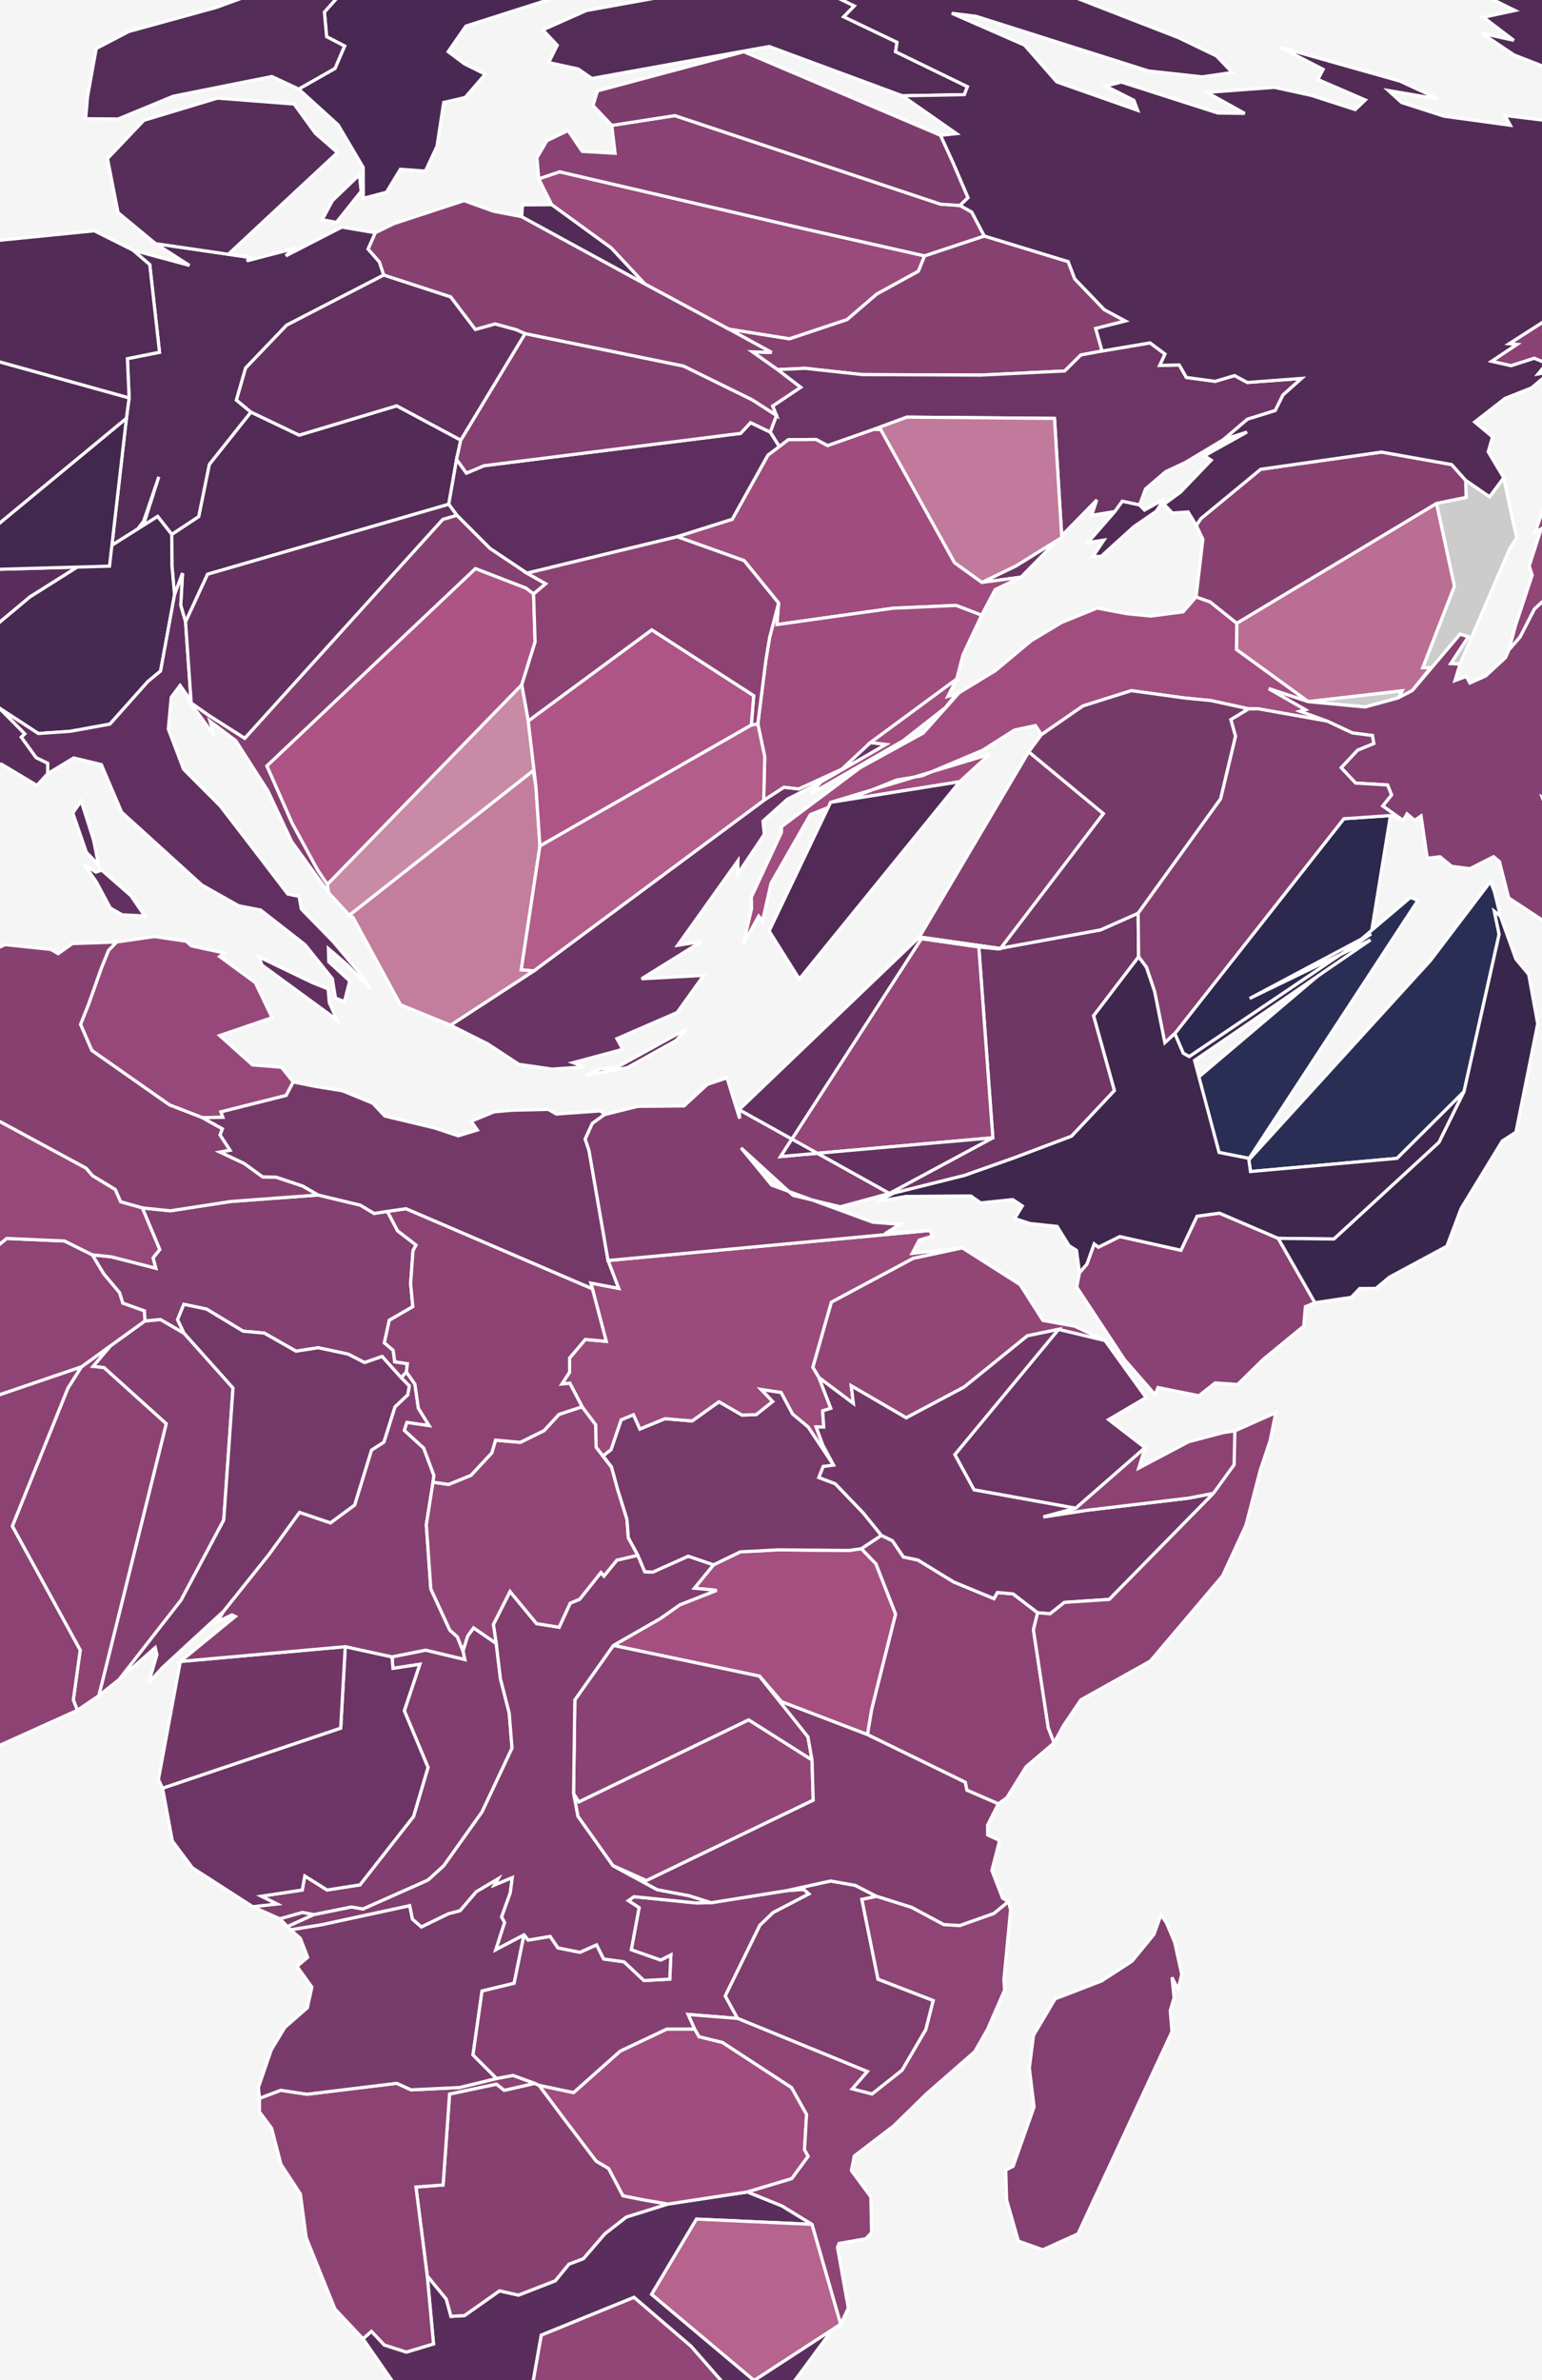
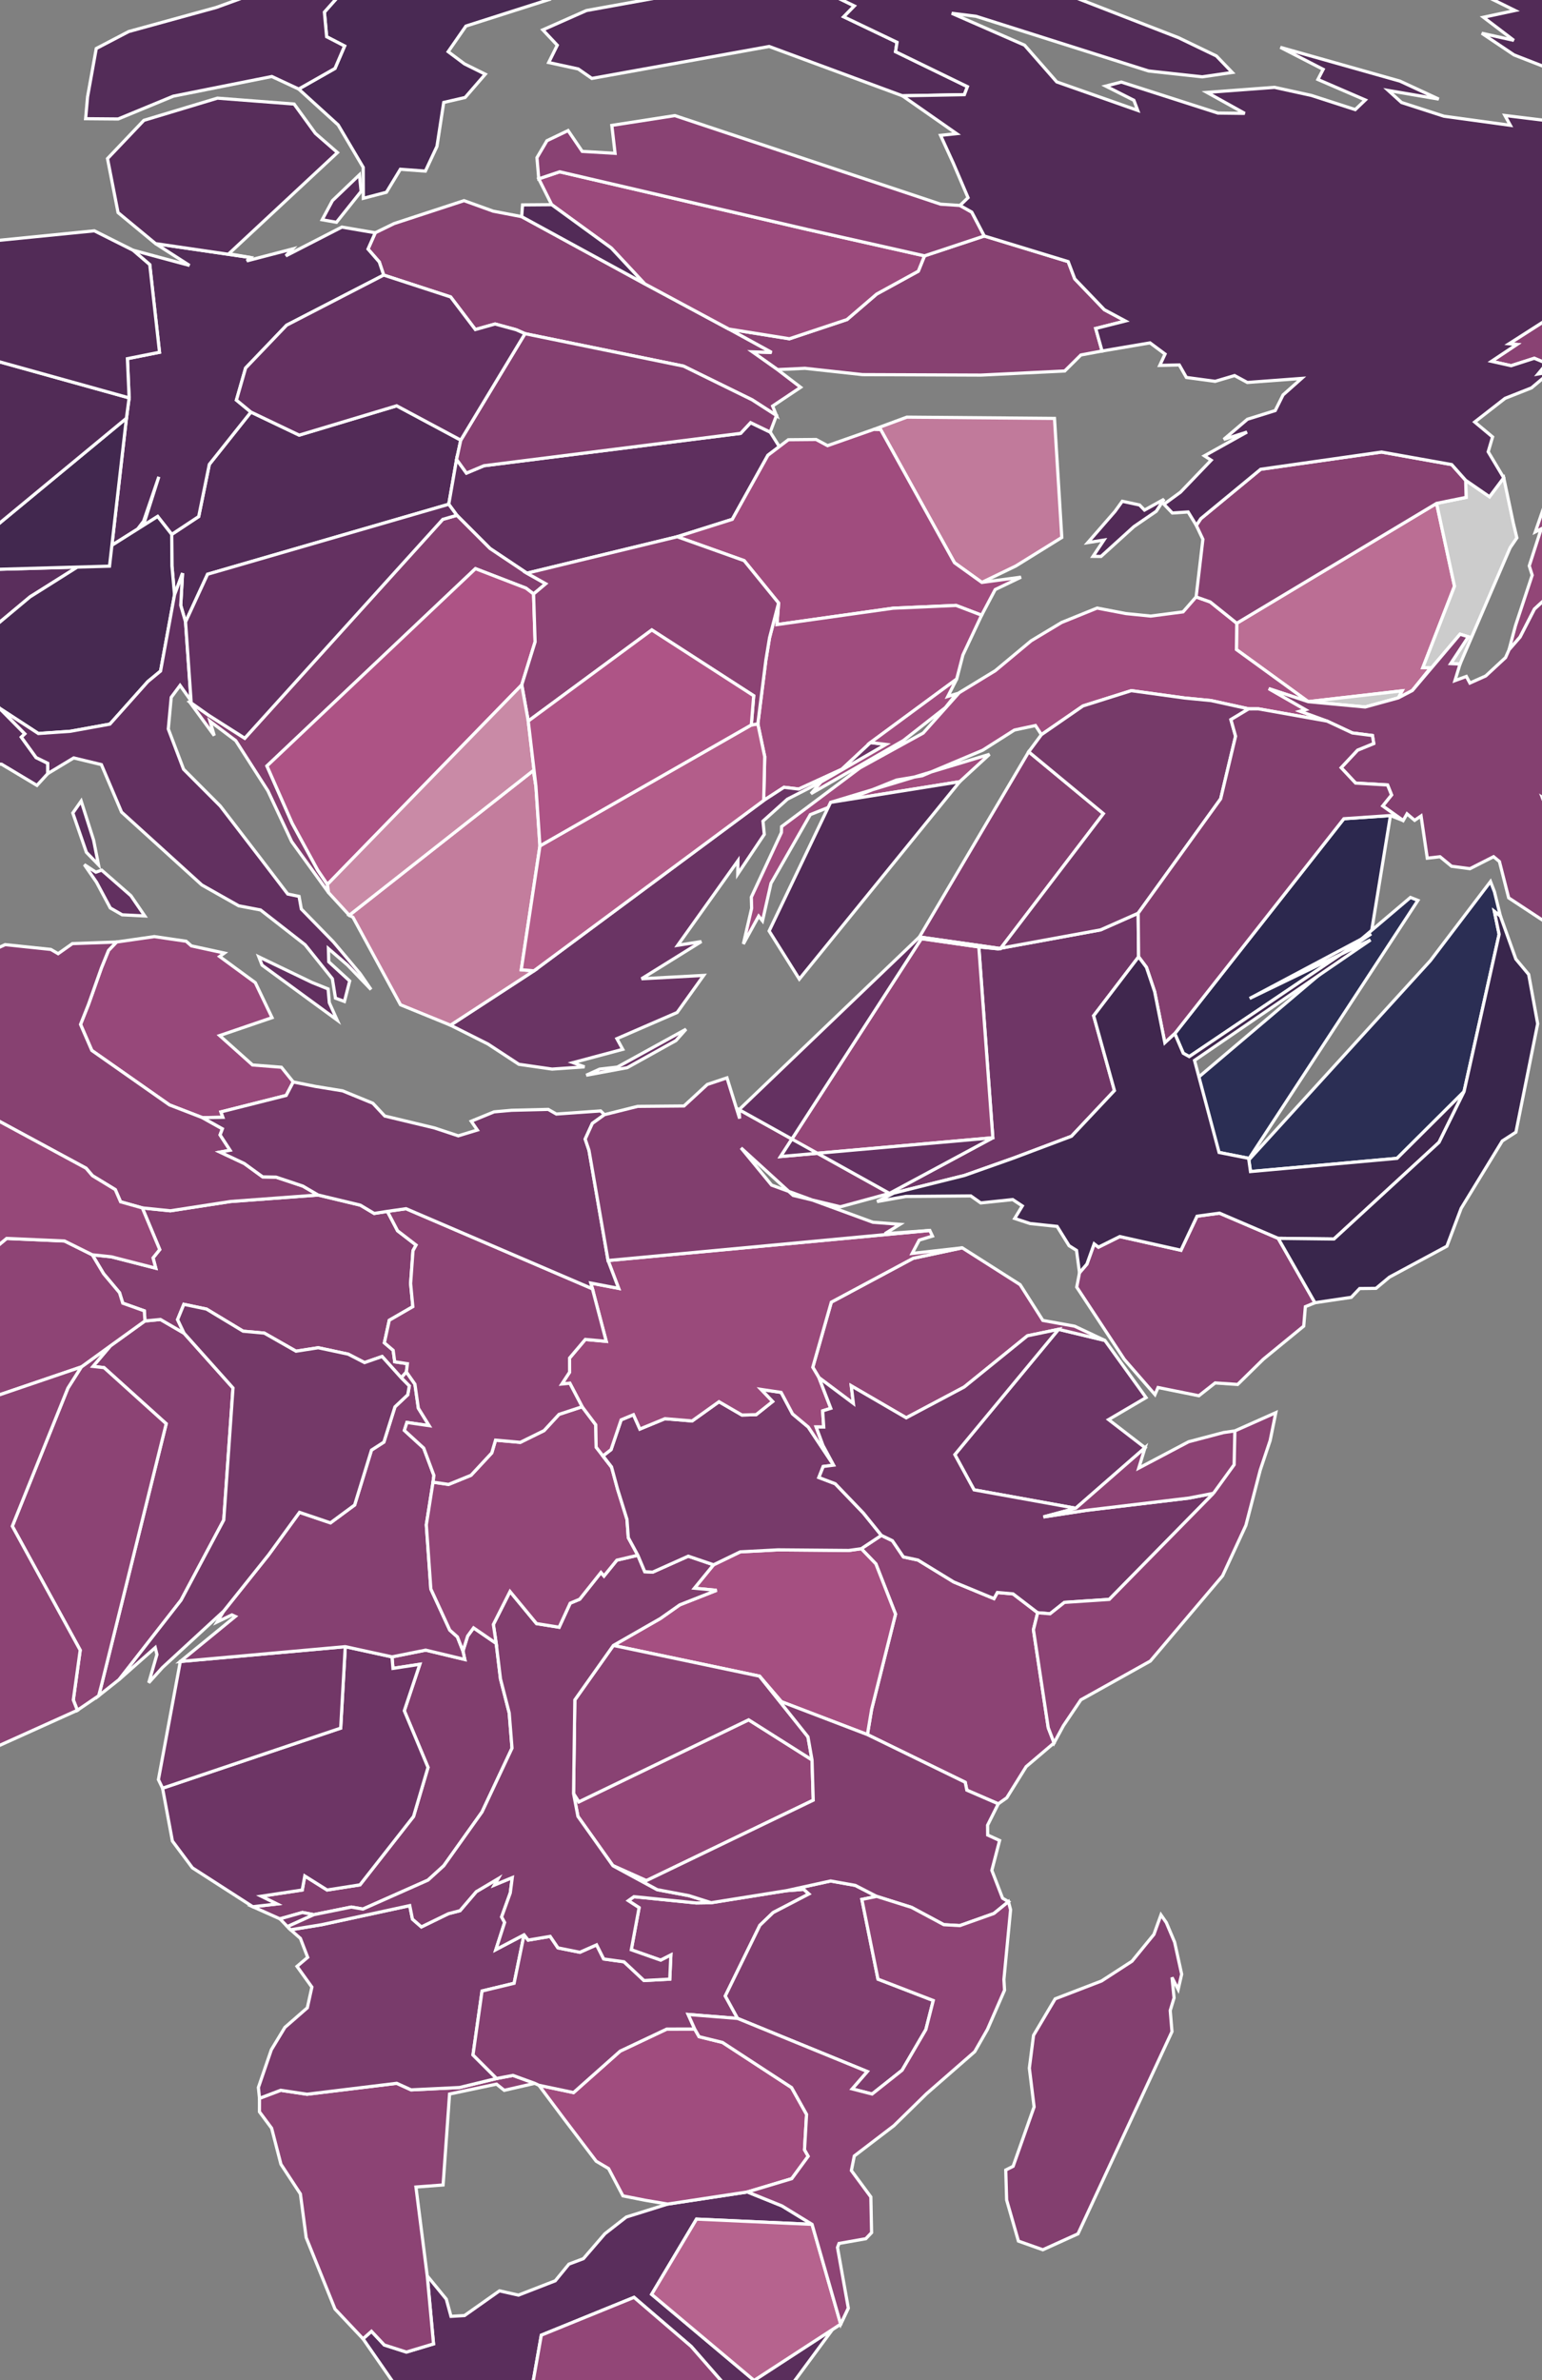
<svg xmlns="http://www.w3.org/2000/svg" width="243" height="375" viewBox="0 0 243 375" fill="none">
  <rect x="0" y="0" width="243" height="375" fill="#808080" stroke="none" />
  <g clip-path="url(#clip0_2006_728)">
-     <rect width="243" height="375" fill="#F5F5F5" />
    <path d="M294.841 46.157L294.81 46.524L294.534 46.215L294.885 47.381L294.854 47.639L293.891 45.849L294.565 47.785L293.674 46.203L294.743 50.943L294.715 50.926L294.689 52.466L294.651 49.938L290.222 43.503L289.138 42.986L283.339 41.673L282.125 41.86L281.628 42.251L279.833 42.7L279.36 43.068L279.042 43.603L278.288 45.314L278.247 46.82L278.047 46.078L277.669 46.524L277.54 44.979L277.305 45.071L277.393 43.827L276.786 43.297L274.005 43.795L273.221 43.083L270.631 43.325L264.094 48.655L253.739 67.68L251.862 69.439L252.783 65.924L251.69 65.909L247.633 69.613L245.571 72.306L248.391 66.735L245.892 67.05L246.463 63.954L245.643 62.649L248.989 61.313L250.865 58.507L254.222 56.309L256.861 55.008L259.787 51.096L260.485 49.619L256.98 51.879L254.22 52.886L244.352 58.591L242.373 58.928L243.75 57.27L241.786 56.449L238.139 57.622L235.042 56.93L239.036 54.272L237.811 54.163L243.885 50.275L248.154 50.032L249.917 48.112L259.891 42.902L264.766 41.238L270.777 40.323L272.111 39.815L273.447 39.609L274.236 39.76L274.493 39.596L275.349 39.549L275.558 39.333L274.699 39.067L275.305 38.827L275.218 38.705L275.737 38.598L275.376 38.259L275.612 38.092L277.288 38.088L277.476 37.985L278.481 37.93L278.815 37.739L279.621 38.003L279.919 38.608L280.384 38.571L281.1 38.865L281.164 39.117L281.686 39.187L283.014 39.064L282.872 39.164L284.059 39.742L287.472 41.279L287.663 41.239L289.607 42.069L290.818 42.589L293.7 44.842L294.337 45.344L294.841 46.157Z" fill="#894273" stroke="white" stroke-width="0.5" />
    <path d="M157.316 284.214L152.361 282.064L152.105 280.818L136.692 273.305L137.359 269.316L141.123 254.327L138.025 246.406L135.724 244.02L138.894 241.916L140.632 242.759L142.362 245.311L144.658 245.805L150.298 249.26L156.637 251.878L157.172 250.916L159.647 251.137L163.522 254.107L162.858 256.785L165.192 272.229L166.11 274.613L161.712 278.354L158.653 283.265L157.316 284.214Z" fill="#8C4374" stroke="white" stroke-width="0.5" />
    <path d="M57.208 368.506L58.537 367.326L60.564 369.483L64.04 370.598L68.318 369.312L67.326 358.589L70.329 362.256L71.07 364.971L73.201 364.844L78.715 360.95L81.708 361.624L87.504 359.367L89.656 356.74L91.937 355.879L95.316 351.959L98.703 349.318L105.221 347.278L117.786 345.37L123.227 347.567L127.971 350.475L109.76 349.648L102.69 361.502L118.837 375.068L132.486 366.191L133.683 363.663L124.744 375.773L120.242 377.963L113.93 384.743L100.288 390.375L89.04 390.063L85.085 388.967L81.404 387.34L78.344 386.854L69.844 388.473L65.212 384.962L63.725 381.028L64.682 380.589L64.242 378.246L61.859 375.214L57.208 368.506ZM108.922 369.711L99.917 361.979L85.304 367.932L83.789 376.521L93.016 386.916L112.792 383.429L114.237 375.795L108.922 369.711Z" fill="#5A2E5C" stroke="white" stroke-width="0.5" />
    <path d="M108.922 369.711L114.237 375.795L112.792 383.43L93.016 386.916L83.789 376.521L85.304 367.932L99.917 361.979L108.922 369.711Z" fill="#924677" stroke="white" stroke-width="0.5" />
    <path d="M-126.115 264.451L-131.987 281.09L-133.818 283.521L-133.924 283.16L-135.213 284.121L-130.328 275.449L-128.558 250.629L-130.024 244.536L-127.516 249.961L-125.807 259.821L-126.115 264.451ZM17.258 89.206L22.631 82.115L25.032 75.119L22.39 83.412L4.717 94.057L-5.736 102.794L-0.086 111.579L3.914 115.623L3.363 116.146L5.693 119.365L7.521 120.263L7.524 121.892L5.822 123.749L0.252 120.415L-2.888 120.276L-2.072 123.247L-4.833 122.386L-9.258 117.742L-9.788 118.35L-17.54 111.504L-20.025 108.464L-19.553 106.618L-23.045 97.448L-27.813 91.14L-30.487 88.401L-35.153 86.405L-35.582 83.529L-31.902 82.783L-27.357 84.314L-28.453 78.813L-26.161 81.057L-22.072 76.808L-21.067 69.522L-19.038 65.879L-15.045 85.311L-12.435 86.126L-9.17 89.949L17.258 89.206ZM11.475 128.098L12.792 126.215L14.748 132.37L15.524 136.259L13.614 134.294L11.475 128.098Z" fill="#5A2E5C" stroke="white" stroke-width="0.5" />
    <path d="M117.786 345.37L105.22 347.278L101.671 346.678L98.166 345.985L95.904 341.686L93.953 340.528L88.821 333.774L84.926 328.562L90.383 329.712L97.733 323.179L105.07 319.708L109.477 319.697L110.163 320.902L113.859 321.812L124.743 328.923L127.107 333.147L126.781 338.718L127.362 339.744L124.771 343.276L117.786 345.37Z" fill="#A04C7E" stroke="white" stroke-width="0.5" />
-     <path d="M105.221 347.278L98.703 349.318L95.316 351.959L91.937 355.879L89.656 356.74L87.504 359.367L81.708 361.624L78.715 360.95L73.201 364.844L71.07 364.971L70.329 362.256L67.326 358.589L65.547 344.592L69.826 344.269L70.845 329.942L78.248 328.38L79.465 329.357L84.273 328.256L84.926 328.562L88.821 333.774L93.953 340.528L95.905 341.686L98.166 345.985L101.671 346.678L105.221 347.278Z" fill="#874171" stroke="white" stroke-width="0.5" />
    <path d="M67.326 358.589L68.318 369.312L64.04 370.598L60.564 369.483L58.537 367.326L57.208 368.506L52.79 363.815L48.25 352.558L47.339 345.68L44.271 341.002L42.805 335.324L40.886 332.742L40.893 330.615L44.235 329.349L48.381 329.973L62.519 328.25L64.788 329.283L72.41 328.913L78.255 327.491L80.839 327.005L84.273 328.256L79.465 329.357L78.248 328.38L70.845 329.942L69.826 344.269L65.547 344.592L67.326 358.589Z" fill="#8C4374" stroke="white" stroke-width="0.5" />
    <path d="M18.791 264.617L15.549 267.185L15.95 265.666L26.19 224.328L16.394 215.491L14.654 215.295L17.398 212.057L22.842 208.132L25.285 207.9L29.006 210.067L36.719 218.692L35.262 239.497L28.533 252.128L18.791 264.617Z" fill="#854071" stroke="white" stroke-width="0.5" />
    <path d="M61.046 190.865L62.652 193.925L65.569 196.173L65.084 197.056L64.709 202.228L65.058 205.88L61.346 208.023L60.572 211.577L61.959 212.759L62.205 214.567L64.202 214.869L64.043 216.173L63.234 217.092L60.215 213.734L57.447 214.693L54.873 213.364L50.151 212.355L46.651 212.898L41.648 210.047L38.31 209.745L32.54 206.261L28.97 205.513L27.984 207.924L29.006 210.066L25.285 207.9L22.842 208.132L22.739 206.541L19.346 205.332L18.836 203.683L16.324 200.69L14.537 197.705L17.549 198.024L24.546 199.82L24.119 198.197L25.17 196.885L22.426 190.323L26.845 190.776L36.338 189.311L50.126 188.288L56.782 189.886L58.966 191.192L61.046 190.865Z" fill="#844070" stroke="white" stroke-width="0.5" />
    <path d="M17.398 212.057L14.654 215.295L16.394 215.491L26.19 224.328L15.95 265.666L15.549 267.185L12.192 269.476L11.553 267.85L12.638 260.003L1.94 240.47L10.704 218.704L12.817 215.375L17.398 212.057Z" fill="#8C4374" stroke="white" stroke-width="0.5" />
    <path d="M-13.609 223.015L-14.144 216.492L-13.635 211.744L-12.452 204.955L-11.247 204.892L-0.597 196.488L1.049 195.131L10.164 195.532L14.537 197.705L16.324 200.69L18.836 203.683L19.346 205.332L22.739 206.541L22.842 208.132L17.398 212.057L12.817 215.375L-8.827 222.752L-7.947 227.534L-9.578 226.414L-11.14 227.086L-13.609 223.015Z" fill="#8E4475" stroke="white" stroke-width="0.5" />
    <path d="M78.195 258.94L78.869 264.536L80.247 269.899L80.689 275.444L75.961 285.503L69.93 293.975L67.448 296.238L57.188 300.798L55.373 300.479L49.452 301.679L47.661 301.335L44.115 302.339L39.841 300.429L43.638 299.995L41.166 298.772L47.63 297.793L48.03 295.582L51.548 297.793L56.726 296.981L65.168 286.205L67.45 278.474L63.712 269.552L66.158 262.228L61.925 262.875L61.771 261.059L67.085 259.997L73.243 261.473L72.957 260.143L73.693 257.779L74.63 256.49L78.195 258.94Z" fill="#813E6E" stroke="white" stroke-width="0.5" />
    <path d="M54.409 259.451L61.771 261.059L61.925 262.875L66.158 262.228L63.712 269.552L67.45 278.474L65.168 286.205L56.726 296.981L51.548 297.793L48.03 295.582L47.63 297.793L41.166 298.772L43.638 299.995L39.841 300.429L30.32 294.299L27.167 290.075L25.618 281.75L53.688 272.289L54.409 259.451Z" fill="#6D3565" stroke="white" stroke-width="0.5" />
    <path d="M28.416 261.786L54.408 259.451L53.688 272.289L25.618 281.75L24.964 280.398L28.416 261.786Z" fill="#723767" stroke="white" stroke-width="0.5" />
    <path d="M132.486 366.191L118.837 375.068L102.69 361.502L109.76 349.648L127.971 350.475L132.486 366.191Z" fill="#B6638E" stroke="white" stroke-width="0.5" />
    <path d="M49.452 301.679L45.298 303.559L44.115 302.339L47.662 301.335L49.452 301.679ZM45.794 304.058L50.683 303.26L64.571 300.253L64.998 302.381L66.405 303.607L70.677 301.523L72.49 301.053L75.05 298.059L78.497 296.012L77.938 296.994L80.728 295.837L80.415 298.251L79.049 302.035L79.523 302.912L78.147 307.186L82.582 304.85L81.018 312.491L75.965 313.708L74.538 323.779L78.255 327.491L72.41 328.913L64.789 329.283L62.519 328.25L48.381 329.973L44.235 329.349L40.893 330.615L40.719 328.91L42.76 322.963L44.896 319.439L48.432 316.351L49.15 313.092L46.805 309.827L48.486 308.402L47.338 305.417L45.794 304.058Z" fill="#793B6B" stroke="white" stroke-width="0.5" />
    <path d="M127.964 277.296L128.155 283.642L101.86 296.316L96.58 293.952L91.072 286.197L90.385 282.585L91.223 283.901L117.976 270.979L127.964 277.296Z" fill="#924677" stroke="white" stroke-width="0.5" />
    <path d="M31.909 176.104L26.714 174.098L14.469 165.513L12.689 161.411L13.944 158.257L15.99 152.488L17.1 149.752L18.368 148.427L24.324 147.571L29.338 148.305L30.161 149.037L35.364 150.166L34.614 150.711L40.234 154.832L42.873 160.345L34.616 163.167L39.796 167.798L44.346 168.157L46.213 170.478L45.098 172.6L34.814 175.194L35.12 176.042L31.909 176.104Z" fill="#97487A" stroke="white" stroke-width="0.5" />
    <path d="M154.247 149.198L157.205 149.488L173.438 146.513L179.358 143.89L179.429 150.762L172.345 160.045L175.623 171.833L168.855 179.03L159.72 182.469L151.998 185.203L140.842 187.989L140.174 188.032L156.457 179.269L154.247 149.198Z" fill="#6F3666" stroke="white" stroke-width="0.5" />
    <path d="M196.802 182.759L225.406 151.368L234.883 138.9L235.508 140.519L236.452 144.35L235.495 143.607L236.243 147.211L230.714 171.999L220.157 182.513L197.064 184.591L196.802 182.759Z" fill="#2B2E54" stroke="white" stroke-width="0.5" />
    <path d="M219.115 128.501L216.075 147.144L187.412 166.481L186.467 165.955L185.132 162.854L211.776 129.001L219.115 128.501Z" fill="#2C284E" stroke="white" stroke-width="0.5" />
    <path d="M271.168 72.398L272.896 72.455L275.289 71.135L276.672 71.416L282.847 61.131L284.981 67.328L281.141 71.761L282.01 71.695L290.516 65.439L292.493 63.05L292.315 63.646L290.02 66.435L281.507 72.182L278.967 74.242L278.15 76.924L276.172 79.792L273.742 84.825L271.277 87.245L270.28 91.469L267.851 95.492L265.071 102.294L263.891 108.267L262.572 111.67L259.844 113.475L257.246 116.66L255.205 120.842L254.73 125.391L251.403 127.62L249.874 127.16L246.246 127.816L243.062 125.674L244.766 122.086L244.819 119.557L243.657 119.197L243.969 113.721L245.22 111.04L244.64 110.822L249.965 99.49L251.89 99.17L254.729 96.142L256.972 92.333L262.978 84.571L266.697 77.269L269.262 74.161L270.378 71.826L271.168 72.398Z" fill="#874171" stroke="white" stroke-width="0.5" />
    <path d="M245.571 72.306L247.633 69.613L251.69 65.909L252.784 65.924L251.862 69.439L253.739 67.68L257.398 64.639L258.582 61.722L264.387 51.542L267.198 50.893L264.706 56.799L270.976 53.303L268.151 63.591L269.928 68.083L272.047 69.404L271.168 72.398L270.378 71.826L269.262 74.161L266.697 77.269L262.978 84.571L256.972 92.333L254.729 96.142L251.89 99.17L249.965 99.49L252.219 94.432L250.041 96.257L249.491 92.391L247.533 93.494L246.022 92.101L241.817 95.961L239.551 100.372L237.804 102.381L238.822 98.581L241.456 90.626L240.989 89.161L242.87 83.334L241.948 83.803L244.157 77.424L245.464 77.564L248.568 73.472L248.71 70.92L249.839 67.976L246.803 71.119L244.621 75.836L245.571 72.306Z" fill="#924677" stroke="white" stroke-width="0.5" />
    <path d="M222.574 108.798L220.341 109.967L220.943 108.854L206.158 110.556L194.846 102.347L194.899 98.2L226.389 79.313L229.21 92.371L224.224 105.194L225.471 105.204L222.574 108.798Z" fill="#BB6E94" stroke="white" stroke-width="0.5" />
    <path d="M47.07 14.03L52.787 10.785L54.305 7.252L51.473 5.788L51.12 1.908L53.633 -0.92L57.305 -0.757L58.499 -2.018L57.121 -3.155L62.033 -7.9L66.013 -16.495L69.207 -15.718L69.215 -19.067L76.426 -16.333L75.6 -19.975L78.027 -19.445L94.077 -11.153L96.624 -5.472L98.769 -4.109L89.989 -3.815L85.371 -1.888L86.524 -0.075L73.428 4.105L70.627 8.142L73.195 10.066L76.472 11.695L73.299 15.36L69.924 16.142L68.859 23.061L67.034 26.963L63.094 26.668L60.896 30.293L57.256 31.245L57.239 26.372L53.289 19.684L47.07 14.03Z" fill="#492953" stroke="white" stroke-width="0.5" />
    <path d="M155.109 37.182L168.334 41.221L169.368 43.938L174.033 48.794L177.352 50.575L172.671 51.758L173.673 55.307L170.329 55.932L167.788 58.455L154.579 59.1L135.916 59.025L126.85 58.032L122.524 58.237L118.571 55.437L121.587 55.531L114.869 51.853L124.403 53.376L133.48 50.346L138.156 46.328L144.711 42.733L145.692 40.312L155.109 37.182Z" fill="#874171" stroke="white" stroke-width="0.5" />
-     <path d="M173.673 55.307L181.233 54.026L183.598 55.786L182.763 57.576L185.839 57.501L186.96 59.472L191.498 60.083L194.556 59.176L196.568 60.263L205.121 59.625L202.193 62.225L200.961 64.691L196.583 66.056L192.845 69.236L186.747 72.888L183.705 74.305L180.515 77.041L179.583 79.568L176.861 78.98L175.692 80.595L172.032 81.196L172.841 78.765L170.35 81.324L160.898 90.94L154.727 91.765L160.077 89.181L167.326 84.685L166.175 65.925L142.911 65.725L137.684 67.66L130.412 70.219L128.607 69.247L124.234 69.285L122.81 70.369L121.372 68.082L122.361 65.469L121.756 63.976L126.167 61.025L122.524 58.237L126.85 58.032L135.916 59.025L154.579 59.1L167.788 58.455L170.328 55.932L173.673 55.307Z" fill="#6D3565" stroke="white" stroke-width="0.5" />
    <path d="M114.869 51.853L121.587 55.532L118.571 55.437L122.524 58.238L126.167 61.026L121.756 63.976L122.361 65.469L118.518 62.994L107.716 57.688L82.734 52.575L81.346 51.955L78.02 51.05L74.909 51.925L71.015 46.788L60.463 43.343L59.77 41.277L57.995 39.245L59.135 36.676L62.099 35.23L73.122 31.615L77.726 33.276L82.208 34.135L101.574 44.705L114.869 51.853Z" fill="#874171" stroke="white" stroke-width="0.5" />
    <path d="M71.953 72.392L70.719 79.452L32.71 90.478L29.241 97.996L28.481 95.374L28.767 90.317L27.505 93.725L27.096 89.164L27.064 84.202L31.312 81.389L32.985 73.167L39.542 64.926L47.149 68.56L62.511 63.939L72.612 69.347L71.953 72.392Z" fill="#522B57" stroke="white" stroke-width="0.5" />
    <path d="M121.372 68.082L122.81 70.369L121.017 71.73L115.402 81.825L106.717 84.571L83.038 90.312L77.215 86.419L71.994 81.191L70.719 79.452L71.953 72.392L73.506 74.542L76.271 73.381L116.71 68.282L118.285 66.592L121.372 68.082Z" fill="#5E2F5E" stroke="white" stroke-width="0.5" />
    <path d="M137.684 67.66L142.911 65.726L166.175 65.925L167.326 84.685L160.077 89.181L154.727 91.765L150.416 88.668L138.78 67.686L137.684 67.66Z" fill="#C17A9B" stroke="white" stroke-width="0.5" />
    <path d="M154.727 91.765L160.898 90.94L156.831 92.892L154.691 96.933L150.658 95.392L140.742 95.832L122.43 98.414L122.696 95.011L117.268 88.336L106.717 84.571L115.402 81.826L121.017 71.73L122.81 70.369L124.234 69.286L128.607 69.247L130.412 70.219L137.684 67.66L138.78 67.686L150.416 88.668L154.727 91.765Z" fill="#A04C7E" stroke="white" stroke-width="0.5" />
    <path d="M145.692 40.312L144.711 42.733L138.156 46.328L133.48 50.346L124.403 53.376L114.869 51.853L101.574 44.705L96.325 39.076L86.942 32.251L84.9 28.173L88.197 27.068L127.273 36.164L145.692 40.312Z" fill="#9B4A7C" stroke="white" stroke-width="0.5" />
    <path d="M151.279 32.374L153.14 33.424L155.109 37.182L145.692 40.312L127.273 36.164L88.197 27.068L84.9 28.173L84.617 24.846L86.195 22.168L89.523 20.572L91.749 23.851L96.927 24.158L96.415 19.756L106.348 18.216L148.231 32.173L151.279 32.374Z" fill="#894273" stroke="white" stroke-width="0.5" />
-     <path d="M148.218 21.327L150.206 25.667L152.551 31.147L151.279 32.374L148.231 32.173L106.348 18.216L96.415 19.757L93.449 16.63L94.156 14.32L117.222 8.156L148.218 21.327Z" fill="#7C3C6C" stroke="white" stroke-width="0.5" />
    <path d="M59.135 36.676L57.995 39.244L59.77 41.277L60.463 43.343L45.172 51.235L38.704 57.991L37.258 63.041L39.542 64.926L32.985 73.167L31.312 81.389L27.063 84.202L24.845 81.371L4.717 94.057L22.39 83.412L25.032 75.119L22.631 82.115L17.258 89.206L19.922 65.9L20.347 62.691L20.077 56.51L25.137 55.504L23.598 41.693L20.953 39.421L29.864 41.823L24.515 38.388L39.49 40.579L38.891 41.107L46.08 39.235L45.042 40.318L53.874 35.781L59.135 36.676Z" fill="#532C58" stroke="white" stroke-width="0.5" />
    <path d="M122.696 95.011L122.43 98.414L140.742 95.832L150.658 95.392L154.691 96.933L151.744 103.197L150.762 106.997L148.823 108.418L137.182 116.996L132.657 121.21L125.867 124.327L123.548 124.049L120.349 126.123L120.51 119.224L119.424 114.059L120.692 104.007L121.268 100.495L122.696 95.011Z" fill="#9F4C7E" stroke="white" stroke-width="0.5" />
    <path d="M108.112 162.163L106.52 163.956L98.845 168.224L92.382 169.418L94.499 168.454L97.286 168.13L108.112 162.163ZM120.349 126.123L123.548 124.049L125.867 124.327L132.657 121.21L137.181 116.996L139.626 117.295L129.388 123.207L124.087 125.917L120.234 129.38L120.442 131.464L116.258 137.716L116.289 135.622L106.799 148.94L110.525 148.358L101.098 154.219L110.894 153.688L106.71 159.531L97.214 163.654L98.137 165.336L90.293 167.433L92.115 168.097L87.004 168.449L81.77 167.694L76.878 164.487L70.994 161.531L84.13 152.97L120.349 126.123Z" fill="#6A3464" stroke="white" stroke-width="0.5" />
    <path d="M209.123 113.615L198.307 111.687L196.774 111.69L190.858 110.388L186.672 109.98L178.281 108.824L170.665 111.229L164.117 115.752L163.176 114.316L159.862 115.025L154.87 118.201L145.327 122.228L141.295 122.902L127.697 128.353L121.5 139.178L120.163 145.095L119.559 144.35L117.145 148.737L118.45 143.115L118.4 141.357L123.143 131.171L123.169 130.242L135.526 120.986L145.485 115.502L151.161 109.144L156.844 105.678L162.504 100.962L167.295 98.079L172.893 95.808L177.444 96.678L181.339 97.072L186.439 96.407L188.493 94.055L190.713 94.842L194.899 98.2L194.846 102.347L206.158 110.556L199.942 108.501L205.736 111.825L204.895 112.067L209.123 113.615ZM137.181 116.996L148.823 108.418L150.762 106.996L149.363 109.732L150.716 109.325L148.98 111.491L142.353 116.687L127.796 125.056L129.388 123.206L139.626 117.295L137.181 116.996ZM130.891 126.423L155.932 118.851L151.24 123.167L130.891 126.423Z" fill="#A14D7F" stroke="white" stroke-width="0.5" />
    <path d="M84.13 152.97L70.994 161.531L63.114 158.314L55.618 144.522L55.041 144.208L84.052 121.398L84.451 123.855L85.087 133.283L82.144 152.798L84.13 152.97Z" fill="#C37D9D" stroke="white" stroke-width="0.5" />
    <path d="M71.994 81.191L77.215 86.419L83.038 90.312L85.997 91.977L84.084 93.589L82.891 92.672L74.928 89.599L42.066 120.689L46.046 129.719L50.065 137.091L51.596 139.352L51.776 140.646L45.961 132.601L42.212 124.594L37.148 116.694L33.102 113.647L33.76 115.898L29.857 110.563L32.888 112.705L38.569 116.317L69.777 81.83L71.994 81.191Z" fill="#844070" stroke="white" stroke-width="0.5" />
    <path d="M27.063 84.202L27.095 89.164L27.505 93.725L25.303 105.734L23.297 107.39L17.318 114.094L11.094 115.223L6.046 115.576L-0.086 111.579L-5.736 102.794L4.717 94.057L24.845 81.372L27.063 84.202Z" fill="#472951" stroke="white" stroke-width="0.5" />
    <path d="M19.922 65.901L17.258 89.206L-9.169 89.949L19.922 65.901Z" fill="#42284F" stroke="white" stroke-width="0.5" />
    <path d="M20.347 62.691L19.922 65.901L-9.17 89.95L-12.435 86.127L-15.045 85.312L-19.038 65.879L-16.052 61.319L-3.381 56.09L20.347 62.691Z" fill="#512B56" stroke="white" stroke-width="0.5" />
    <path d="M20.953 39.421L23.598 41.693L25.138 55.504L20.077 56.511L20.347 62.691L-3.381 56.09L-16.052 61.319L-12.79 57.115L-1.187 37.971L14.867 36.368L20.953 39.421Z" fill="#522B57" stroke="white" stroke-width="0.5" />
    <path d="M27.505 93.725L28.767 90.317L28.48 95.374L29.24 97.996L30.109 110.428L28.378 107.995L26.983 109.873L26.522 114.863L28.926 121.201L34.71 126.997L40.976 135.148L45.341 140.866L47.128 141.239L47.484 143.227L52.543 148.41L56.758 153.418L58.472 155.911L54.749 152.044L51.752 149.462L51.81 151.544L55.107 154.562L54.279 157.791L52.866 157.27L52.374 154.214L48.078 148.855L41.06 143.378L37.62 142.721L31.807 139.438L19.158 127.956L15.977 120.473L11.616 119.42L7.524 121.892L7.521 120.263L5.693 119.365L3.363 116.147L3.914 115.623L-0.086 111.579L6.046 115.576L11.094 115.223L17.318 114.094L23.297 107.39L25.303 105.734L27.505 93.725ZM49.176 154.803L51.706 155.822L51.897 157.997L53.124 160.72L41.297 152.07L40.787 150.764L49.176 154.803ZM15.109 137.422L16.02 137.1L20.625 141.126L22.813 144.319L19.26 144.141L17.381 143.064L15.211 139.009L13.286 136.228L15.109 137.422Z" fill="#623060" stroke="white" stroke-width="0.5" />
    <path d="M39.49 40.579L24.515 38.388L18.603 33.497L16.941 24.989L22.674 18.96L34.266 15.465L46.348 16.393L49.704 21.018L53.178 24.039L36.059 39.984L39.49 40.579ZM56.641 27.541L56.909 30.156L53.023 35.026L50.772 34.626L52.389 31.616L56.641 27.541Z" fill="#572D5A" stroke="white" stroke-width="0.5" />
    <path d="M230.972 75.678L234.731 78.271L236.969 75.282L238.48 82.431L239.039 84.741L237.974 86.303L230.084 104.629L228.609 104.56L231.39 100.333L230.086 99.926L222.574 108.798L225.471 105.204L224.224 105.194L229.21 92.371L226.389 79.313L231.042 78.367L230.972 75.678ZM220.341 109.967L215.133 111.396L206.158 110.556L220.943 108.854L220.341 109.967Z" fill="#CCCCCC" stroke="white" stroke-width="0.5" />
    <path d="M188.527 82.786L189.231 81.722L198.661 73.94L217.719 71.228L228.767 73.199L230.972 75.678L231.042 78.367L226.389 79.313L194.899 98.2L190.713 94.842L188.493 94.055L189.561 84.974L188.527 82.786Z" fill="#874171" stroke="white" stroke-width="0.5" />
    <path d="M29.24 97.996L32.71 90.478L70.718 79.452L71.994 81.191L69.777 81.83L38.569 116.317L32.888 112.705L29.857 110.563L30.109 110.427L29.24 97.996Z" fill="#643161" stroke="white" stroke-width="0.5" />
    <path d="M117.296 -11.679L118.182 -9.131L128.069 -5.506L124.757 -3.866L134.638 0.937L132.961 2.645L141.362 6.661L141.128 8.142L152.456 13.652L151.972 14.916L142.212 15.096L121.21 7.324L93.266 12.357L91.122 10.866L86.465 9.853L87.821 7.129L85.542 4.706L92.412 1.661L107.486 -1.058L106.417 -2.248L98.77 -4.109L96.624 -5.471L94.077 -11.153L78.027 -19.445L79.85 -20.231L86.315 -16.276L92.458 -15.277L98.508 -13.184L102.286 -14.223L102.763 -17.134L109.879 -17.189L117.749 -14.268L117.296 -11.679Z" fill="#532C58" stroke="white" stroke-width="0.5" />
    <path d="M122.361 65.469L121.372 68.082L118.285 66.592L116.71 68.282L76.271 73.381L73.506 74.543L71.953 72.392L72.612 69.347L82.734 52.575L107.715 57.688L118.518 62.994L122.361 65.469Z" fill="#844070" stroke="white" stroke-width="0.5" />
    <path d="M60.463 43.343L71.015 46.788L74.909 51.925L78.02 51.05L81.346 51.955L82.734 52.574L72.612 69.347L62.511 63.939L47.149 68.56L39.542 64.926L37.258 63.041L38.704 57.991L45.172 51.235L60.463 43.343Z" fill="#643161" stroke="white" stroke-width="0.5" />
    <path d="M130.891 126.423L151.24 123.167L125.963 154.268L121.206 146.687L130.891 126.423Z" fill="#512B56" stroke="white" stroke-width="0.5" />
    <path d="M166.817 209.45L174.119 211.203L180.604 220.207L174.7 223.677L180.444 228.105L169.523 237.644L153.498 234.745L150.469 229.193L166.817 209.45Z" fill="#6C3565" stroke="white" stroke-width="0.5" />
    <path d="M136.692 273.305L123.138 268.124L119.692 264.1L96.66 259.259L104.061 255.021L107.127 252.861L112.927 250.575L109.426 250.241L112.447 246.552L116.653 244.514L122.592 244.196L133.761 244.292L135.724 244.02L138.025 246.406L141.123 254.327L137.359 269.316L136.692 273.305Z" fill="#A54F81" stroke="white" stroke-width="0.5" />
    <path d="M119.692 264.1L127.324 273.66L127.964 277.297L117.976 270.979L91.223 283.901L90.385 282.585L90.587 267.84L96.659 259.259L119.692 264.1Z" fill="#894273" stroke="white" stroke-width="0.5" />
    <path d="M51.596 139.351L50.065 137.091L46.045 129.719L42.066 120.689L74.928 89.599L82.891 92.672L84.084 93.589L84.325 101.139L82.222 107.91L51.596 139.351Z" fill="#AD5385" stroke="white" stroke-width="0.5" />
    <path d="M119.424 114.059L120.51 119.224L120.349 126.122L84.13 152.97L82.144 152.797L85.087 133.283L118.398 114.226L119.424 114.059Z" fill="#B35D8A" stroke="white" stroke-width="0.5" />
    <path d="M83.038 90.312L106.717 84.571L117.268 88.336L122.696 95.011L121.268 100.495L120.692 104.007L119.424 114.059L118.398 114.226L118.775 109.626L102.715 99.257L83.245 113.614L82.222 107.911L84.325 101.139L84.084 93.589L85.996 91.977L83.038 90.312Z" fill="#8C4374" stroke="white" stroke-width="0.5" />
    <path d="M84.452 123.855L84.052 121.398L55.041 144.208L51.776 140.646L51.596 139.351L82.222 107.91L83.245 113.614L84.452 123.855Z" fill="#C98AA6" stroke="white" stroke-width="0.5" />
    <path d="M85.088 133.283L84.452 123.855L83.245 113.614L102.715 99.258L118.775 109.626L118.398 114.226L85.088 133.283Z" fill="#AE5486" stroke="white" stroke-width="0.5" />
    <path d="M-22.247 165.521L-22.609 164.598L-24.976 160.22L-17.772 160.789L-9.602 162.333L-8.831 161.409L-5.657 161.701L-6.513 159.755L-4.168 159.742L-1.212 160.454L-5.08 153.422L-7.301 150.603L-5.074 149.835L-2.371 150.31L0.813 148.838L8.011 149.594L9.164 150.265L11.408 148.677L18.368 148.427L17.1 149.752L15.99 152.488L13.944 158.257L12.689 161.411L14.469 165.513L26.713 174.098L31.909 176.104L35.049 177.858L34.683 178.821L36.26 181.237L34.677 181.526L38.499 183.326L41.396 185.433L43.502 185.472L47.727 186.882L50.126 188.288L36.337 189.31L26.845 190.776L22.426 190.323L19.002 189.36L18.167 187.437L14.567 185.245L13.562 184.066L-5.798 173.599L-22.247 165.521Z" fill="#874171" stroke="white" stroke-width="0.5" />
    <path d="M-29.358 208.007L-28.921 206.162L-29.832 205.549L-30.362 201.16L-29.853 198.844L-26.938 200.33L-24.055 199.707L-13.272 198.365L-12.178 195.599L-11.538 173.568L-5.798 173.599L13.561 184.066L14.567 185.245L18.167 187.438L19.002 189.36L22.426 190.323L25.17 196.885L24.119 198.197L24.546 199.82L17.548 198.024L14.537 197.705L10.164 195.532L1.049 195.131L-0.597 196.488L-11.247 204.892L-12.453 204.955L-13.635 211.744L-14.144 216.492L-13.609 223.015L-14.65 224.184L-14.96 222.054L-15.895 224.11L-17.268 224.511L-18.079 220.089L-18.505 216.332L-21.59 210.202L-23.379 210.912L-29.358 208.007Z" fill="#964879" stroke="white" stroke-width="0.5" />
    <path d="M112.072 299.796L123.917 297.902L126.648 297.683L127.475 298.417L121.844 301.343L119.745 303.359L114.295 314.493L116.235 318.029L108.448 317.405L109.477 319.697L105.07 319.708L97.733 323.179L90.383 329.712L84.926 328.562L84.273 328.256L80.839 327.005L78.255 327.491L74.538 323.779L75.965 313.708L81.018 312.491L82.582 304.85L83.231 305.687L86.698 305.101L87.926 306.91L91.381 307.605L94.017 306.435L95.133 308.66L98.334 309.106L101.484 312.055L105.546 311.835L105.721 308.032L104.121 308.849L99.482 307.213L100.713 300.576L99.021 299.473L99.909 298.843L109.714 299.83L112.072 299.796Z" fill="#854071" stroke="white" stroke-width="0.5" />
    <path d="M96.58 293.952L103.573 297.742L108.583 298.688L112.072 299.796L109.714 299.83L99.909 298.843L99.021 299.473L100.713 300.576L99.482 307.213L104.121 308.849L105.721 308.032L105.546 311.835L101.484 312.055L98.335 309.106L95.134 308.66L94.017 306.435L91.381 307.605L87.926 306.91L86.699 305.101L83.231 305.687L82.582 304.85L78.147 307.186L79.523 302.912L79.049 302.035L80.415 298.251L80.728 295.838L77.938 296.994L78.497 296.012L75.05 298.059L72.49 301.054L70.677 301.523L66.405 303.607L64.998 302.381L64.571 300.253L50.683 303.261L45.794 304.058L45.298 303.559L49.452 301.679L55.373 300.48L57.188 300.798L67.448 296.238L69.93 293.975L75.961 285.503L80.689 275.444L80.247 269.9L78.869 264.536L78.195 258.941L77.747 255.957L80.372 250.761L84.55 255.818L88.115 256.39L89.855 252.604L91.354 251.974L94.704 247.763L95.181 248.319L97.208 245.823L100.516 245.046L101.607 247.639L102.85 247.71L108.461 245.195L112.447 246.552L109.426 250.241L112.926 250.575L107.127 252.861L104.061 255.021L96.66 259.259L90.587 267.84L90.385 282.585L91.072 286.197L96.58 293.952Z" fill="#813E6E" stroke="white" stroke-width="0.5" />
    <path d="M12.817 215.375L10.704 218.704L1.94 240.47L12.638 260.003L11.553 267.85L12.192 269.476L-0.006 274.981L-2.886 274.56L-3.81 271.12L-4.341 262.876L-4.426 244.949L-7.947 227.534L-8.827 222.752L12.817 215.375Z" fill="#8C4374" stroke="white" stroke-width="0.5" />
    <path d="M192.112 181.585L187.7 170.721L222.267 141.405L223.446 141.867L196.85 182.521L192.112 181.585Z" fill="#2B2E54" stroke="white" stroke-width="0.5" />
    <path d="M64.043 216.173L65.387 218.09L65.925 221.878L67.629 224.631L64.126 224.128L63.724 225.378L66.77 228.163L68.38 232.474L68.24 233.532L67.183 240.25L67.898 250.37L70.881 256.845L72.082 257.912L72.957 260.143L73.243 261.473L67.085 259.997L61.771 261.059L54.408 259.451L28.416 261.786L37.086 254.691L36.542 254.446L34.222 255.556L35.246 253.856L42.335 244.978L47.198 238.29L52.077 239.943L55.888 237.126L58.542 228.48L60.492 227.222L62.24 221.663L64.254 219.766L64.498 218.367L63.234 217.091L64.043 216.173Z" fill="#854071" stroke="white" stroke-width="0.5" />
    <path d="M100.516 245.046L97.208 245.823L95.181 248.318L94.704 247.763L91.354 251.974L89.855 252.604L88.115 256.39L84.55 255.817L80.372 250.761L77.747 255.957L78.195 258.94L74.63 256.49L73.693 257.779L72.957 260.143L72.082 257.912L70.882 256.845L67.898 250.37L67.183 240.25L68.24 233.532L70.694 233.889L74.222 232.448L77.499 228.918L78.09 226.911L81.993 227.259L85.731 225.412L88.092 222.852L91.741 221.65L93.885 224.496L93.946 228.019L96.379 231.163L97.312 234.608L98.803 239.392L99.016 242.286L100.516 245.046Z" fill="#924677" stroke="white" stroke-width="0.5" />
    <path d="M112.447 246.552L108.461 245.195L102.85 247.71L101.607 247.639L100.516 245.046L99.016 242.286L98.803 239.392L97.312 234.608L96.379 231.164L95.006 229.403L96.296 228.405L97.884 223.712L99.825 222.905L100.838 225.163L104.789 223.532L109.07 223.886L113.306 220.857L116.922 222.957L119.158 222.896L121.752 220.829L119.922 218.919L123.098 219.391L124.899 222.778L127.371 224.844L131.367 230.853L129.728 231.065L129.043 232.801L131.627 233.783L136.058 238.399L138.894 241.916L135.724 244.02L133.761 244.292L122.592 244.196L116.653 244.514L112.447 246.552Z" fill="#773A6A" stroke="white" stroke-width="0.5" />
    <path d="M129.06 217.068L128.083 215.43L131.006 205.17L143.906 198.259L151.634 196.609L160.76 202.417L164.343 208.051L169.354 208.961L174.118 211.203L166.817 209.45L161.909 210.472L151.945 218.544L142.81 223.394L134.152 218.358L134.484 221.133L129.06 217.068Z" fill="#914676" stroke="white" stroke-width="0.5" />
    <path d="M157.668 149.457L144.888 147.633L162.109 118.455L173.885 128.2L157.668 149.457Z" fill="#844070" stroke="white" stroke-width="0.5" />
    <path d="M96.379 231.163L93.946 228.019L93.885 224.496L91.741 221.65L89.798 217.948L88.536 218.069L89.761 216.204L89.756 213.979L92.239 211.044L95.535 211.345L93.356 203.059L93.102 202.163L97.488 202.998L95.822 198.611L146.524 193.873L146.944 194.761L144.856 195.394L143.743 197.495L151.634 196.609L143.906 198.259L131.006 205.17L128.083 215.43L129.06 217.068L130.923 221.9L129.641 222.298L129.81 224.847L128.617 224.839L129.689 227.743L131.367 230.852L127.371 224.844L124.898 222.778L123.098 219.391L119.922 218.919L121.751 220.828L119.158 222.895L116.922 222.957L113.305 220.857L109.07 223.886L104.789 223.532L100.837 225.162L99.824 222.904L97.884 223.712L96.295 228.405L95.006 229.403L96.379 231.163Z" fill="#9A4A7B" stroke="white" stroke-width="0.5" />
    <path d="M221.123 129.289L217.896 126.989L219.292 125.256L218.66 123.681L213.621 123.383L211.348 120.959L213.936 118.193L216.483 117.15L216.28 115.894L213.121 115.488L209.123 113.615L204.895 112.067L205.736 111.825L199.942 108.502L206.158 110.556L215.133 111.396L220.341 109.968L222.574 108.798L230.086 99.927L231.39 100.333L228.609 104.56L230.084 104.629L229.283 107.238L231.078 106.581L231.638 107.622L234.13 106.506L237.257 103.606L237.804 102.381L239.551 100.372L241.817 95.961L246.022 92.101L247.533 93.494L249.491 92.391L250.041 96.257L252.219 94.432L249.965 99.49L244.64 110.822L245.22 111.04L243.969 113.721L243.657 119.197L244.819 119.557L244.766 122.086L243.062 125.673L244.869 130.237L246.96 132.37L247.245 136.15L248.456 138.906L245.73 141.037L245.161 146.349L237.747 141.47L236.292 135.747L235.369 134.981L231.649 136.873L228.751 136.49L226.926 134.989L224.921 135.219L223.943 128.563L222.931 129.252L221.728 128.228L221.123 129.289Z" fill="#844070" stroke="white" stroke-width="0.5" />
    <path d="M293.208 64.935L289.408 68.911L286.252 71.601L283.379 73.51L280.991 76.424L277.273 84.908L276.899 86.922L272.69 95.734L270.634 104.201L267.885 117.508L266.365 125.603L264.418 131.981L263.013 132.544L261.018 137.558L261.699 138.874L261.538 141.444L261.987 142.669L261.903 145.25L259.139 146.549L257.536 149.407L256.19 149.055L256.064 146.512L254.723 144.038L250.802 145.321L245.161 146.349L245.73 141.036L248.456 138.906L247.245 136.15L246.959 132.37L244.869 130.237L243.062 125.673L246.246 127.816L249.874 127.16L251.403 127.62L254.73 125.391L255.205 120.842L257.246 116.659L259.844 113.475L262.572 111.67L263.891 108.266L265.071 102.294L267.851 95.492L270.28 91.469L271.277 87.245L273.742 84.825L276.172 79.792L278.15 76.924L278.967 74.242L281.507 72.182L290.02 66.434L292.315 63.645L292.466 64.117L291.464 65.929L293.208 64.935Z" fill="#944778" stroke="white" stroke-width="0.5" />
    <path d="M51.024 -77.937L52.175 -82.13L57.254 -82.47L72.934 -68.967L64.598 -63.84L63.003 -55.353L60.738 -53.674L60.122 -48.522L57.265 -48.447L50.755 -52.94L52.627 -55.582L46.72 -59.94L37.602 -69.867L33.943 -78.462L43.811 -82.385L45.996 -78.032L51.024 -77.937ZM129.495 -11.702L117.296 -11.679L117.748 -14.268L109.879 -17.189L102.763 -17.134L102.286 -14.223L98.508 -13.184L92.458 -15.277L86.315 -16.276L79.85 -20.231L78.027 -19.445L75.6 -19.975L76.425 -16.333L69.215 -19.067L69.207 -15.718L66.013 -16.495L62.033 -7.9L57.121 -3.155L58.499 -2.018L57.305 -0.757L53.633 -0.92L51.12 1.908L51.473 5.788L54.305 7.252L52.787 10.785L47.07 14.03L42.838 12.056L27.304 15.155L18.619 18.746L13.491 18.703L13.799 15.251L15.17 7.645L20.292 4.968L34.089 1.173L44.128 -2.486L59.623 -16.305L70.742 -25.302L77.508 -25.131L85.487 -22.408L90.206 -24.685L100.182 -22.354L109.035 -21.598L127.938 -15.46L121.762 -15.359L129.495 -11.702ZM93.433 -82.384L88.358 -75.793L78.061 -74.332L68.002 -76.142L67.297 -79.675L62.432 -79.879L58.493 -85.937L69.031 -89.618L74.119 -86.303L77.547 -90.402L86.307 -86.867L93.433 -82.384ZM83.243 -58.102L74.192 -52.925L69.125 -54.268L71.572 -57.12L70.026 -60.467L77.213 -63.429L78.206 -59.563L83.243 -58.102Z" fill="#532C58" stroke="white" stroke-width="0.5" />
    <path d="M280.823 -44.645L283.409 -50.58L288.064 -33.275L293.165 -3.291L293.886 6.438L292.603 6.952L290.492 4.847L288.415 0.275L284.219 -16.477L280.832 -25.008L280.823 -44.645ZM295.543 3.623L297.335 7.458L297.252 9.01L293.998 9.897L294.519 4.003L295.543 3.623ZM322.308 11.909L328.6 8.96L337.639 7.03L329.308 13.971L321.29 16.858L318.827 18.154L317.533 16.709L319.448 13.879L322.308 11.909ZM350.497 2.395L360.25 0.099L351.801 5.492L344.319 7.942L338.814 8.409L342.768 5.002L350.497 2.395ZM318.805 20.99L319.963 19.976L321.591 19.445L323.096 20.025L322.83 20.721L320.846 21.109L318.805 20.99ZM153.983 -83.486L159.98 -84.946L164.931 -84.337L166.872 -80.019L170.087 -85.046L175.95 -80.73L175.393 -78.62L168.873 -77.285L165.888 -73.531L161.053 -77.641L161.693 -81.737L153.983 -83.486ZM101.574 44.705L82.208 34.135L82.349 32.286L86.942 32.251L96.325 39.076L101.574 44.705ZM232.137 -1.604L237.693 -2.959L231.898 -7.738L238.248 -7.412L247.587 -5.672L260.816 1.702L263.151 1.45L267.895 4.042L272.309 8.573L272.607 9.818L261.423 6.932L256.203 7.39L256.389 12.816L261.946 16.573L268.912 19.961L267.997 19.86L257.095 16.528L253.06 14.285L238.599 8.657L233.514 5.241L238.562 6.357L233.774 2.72L238.751 1.654L232.137 -1.604ZM324.359 45.59L325.938 47.385L327.307 49.242L330.357 52.291L340.448 61.114L332.665 55.664L335.023 59.321L344.067 67.135L346.911 70.31L340.461 64.865L340.622 66.328L336.204 61.789L329.68 54.284L328.615 52.606L326.307 49.548L324.065 47.199L323.033 45.358L323.865 45.297L323.037 44.487L323.476 44.547L324.359 45.59ZM320.656 54.338L320.217 53.46L319.354 52.001L320.044 52.801L318.567 50.585L317.347 49.383L318.095 49.544L319.726 50.736L319.582 49.858L319.094 48.719L319.218 47.808L317.906 47.522L317.326 47.616L316.131 47.371L315.732 46.757L314.986 46.327L314.05 46.233L313.99 45.669L313.691 44.486L313.375 44.344L312.819 44.299L311.742 44.71L311.321 45.125L311.49 45.228L311.389 45.593L311.125 45.87L310.643 46.754L310.588 47.106L310.154 47.974L309.934 47.799L309.754 48.103L309.548 47.723L309.558 48.737L309.507 49.365L309.179 49.095L308.049 47.039L307.198 46.62L304.445 47.953L302.89 46.235L302.401 44.602L300.022 44.619L299.203 44.699L298.085 45.364L298.048 45.73L297.084 46.904L296.431 46.726L296.516 46.29L296.281 46.255L296.065 45.948L295.652 46.121L295.243 46.428L294.949 46.224L294.841 46.157L294.337 45.344L293.7 44.842L290.818 42.589L289.607 42.069L287.663 41.239L287.472 41.279L284.059 39.742L282.872 39.164L283.014 39.064L281.686 39.187L281.164 39.117L281.1 38.865L280.384 38.571L279.919 38.608L279.621 38.003L278.815 37.739L278.481 37.93L277.476 37.985L277.288 38.088L275.612 38.092L275.376 38.259L275.737 38.598L275.218 38.705L275.305 38.827L274.7 39.067L275.558 39.333L275.349 39.549L274.493 39.596L274.236 39.76L273.447 39.609L272.111 39.815L270.777 40.323L264.766 41.238L259.892 42.902L249.917 48.112L248.154 50.032L243.885 50.275L237.811 54.163L239.036 54.272L235.042 56.93L238.139 57.622L241.786 56.449L243.75 57.27L242.374 58.928L244.353 58.591L241.342 61.118L237.186 62.762L232.393 66.494L235.212 68.846L234.52 71.184L236.969 75.282L234.731 78.271L230.972 75.678L228.767 73.199L217.719 71.228L198.661 73.94L189.231 81.722L188.527 82.786L187.235 80.666L184.749 80.832L183.425 79.453L186.029 77.551L190.865 72.511L189.799 71.82L196.514 68.077L192.846 69.236L196.583 66.056L200.961 64.691L202.193 62.226L205.121 59.625L196.568 60.263L194.557 59.176L191.498 60.084L186.96 59.472L185.84 57.501L182.764 57.576L183.598 55.786L181.233 54.026L173.673 55.307L172.671 51.758L177.352 50.575L174.033 48.794L169.368 43.938L168.334 41.221L155.109 37.182L153.139 33.424L151.279 32.374L152.551 31.147L150.206 25.667L148.218 21.327L150.745 21.058L142.212 15.096L151.972 14.916L152.456 13.652L141.128 8.142L141.362 6.661L132.961 2.645L134.638 0.937L124.757 -3.866L128.069 -5.506L118.182 -9.131L117.296 -11.679L129.495 -11.702L134.063 -12.288L145.08 -7.952L160.932 -3.69L185.728 5.944L191.689 8.817L194.188 11.419L189.462 12.106L180.999 11.183L153.806 2.565L149.981 2.092L161.454 7.114L166.53 12.905L179.287 17.393L178.687 15.802L174.252 13.564L176.705 12.928L191.929 17.814L196.155 17.865L190.205 14.56L200.854 13.764L206.657 15.036L213.572 17.27L215.157 15.754L207.685 12.524L208.515 10.926L201.769 7.459L220.607 12.778L226.729 15.614L218.782 14.259L220.867 16.15L227.544 18.31L238.007 19.742L237.155 18.195L263.676 21.444L265.79 21.953L264.243 22.481L267.239 23.154L268.168 22.888L270.603 23.274L271.797 22.957L272.858 23.828L273.437 23.101L272.567 22.29L272.832 21.898L274.714 22.492L275.399 22.899L276.797 24.3L277.071 23.647L276.759 22.747L276.285 22.641L276.437 22.052L276.209 20.674L277.077 19.49L277.392 18.245L277.755 17.97L279.028 18.24L279.037 18.954L278.487 20.047L278.677 20.411L278.662 21.266L278.305 23.016L278.565 23.771L278.327 24.652L277.605 26.515L277.95 26.722L278.085 26.264L278.436 25.923L278.569 25.246L278.902 24.577L278.809 23.832L279.11 22.931L278.751 22.886L278.788 22.192L279.323 20.845L279.01 19.909L279.918 18.931L279.971 18.055L280.205 17.988L280.299 18.652L279.862 19.893L280.241 20.025L280.269 19.167L281.11 18.508L282.05 18.226L282.662 18.696L282.587 17.808L282.913 16.536L283.84 16.131L285.08 15.92L286.304 15.556L286.016 15.066L286.825 14.226L287.494 14.099L288.711 13.423L290.29 13.15L290.512 12.831L292.098 12.646L292.615 12.896L293.958 12.282L295.106 12.346L295.196 11.803L295.678 11.172L296.986 10.52L298.109 11.211L297.363 11.549L298.782 11.894L299.121 12.595L299.58 12.346L301.347 12.599L302.91 13.529L303.586 14.144L303.734 14.771L301.916 15.189L301.594 15.383L303.655 16.274L304.11 16.238L304.901 17.099L304.984 16.886L305.841 17.027L307.777 17.911L308.265 18.598L310.472 19.731L309.958 18.611L311.084 19.261L311.82 19.538L312.847 20.621L313.406 21.702L313.395 22.241L314.312 23.672L315.087 24.528L314.988 23.041L315.82 23.963L316.446 23.729L317.4 24.405L317.706 24.007L318.616 24.343L318.141 22.773L319.128 21.98L335.52 20.326L336.902 21.66L347.861 21.785L371.923 17.255L381.689 16.599L384.989 18.071L383.06 21.43L388.745 22.171L395.386 20.771L403.461 20.095L411.648 20.613L419.739 19.626L426.38 23.942L431.514 22.081L428.646 18.8L430.746 16.274L443.068 17.21L450.898 16.545L461.305 19.112L471.529 25.444L477.624 31.053L483.788 33.429L481.295 36.2L489.672 38.623L486.338 50.802L471.776 42.881L466.41 42.986L461.872 45.003L457.044 44.375L460.538 47.092L464.88 52.468L464.661 55.571L457.686 54.024L447.687 56.498L444.362 56.704L433.823 60.861L432.723 62.459L426.4 59.035L416.427 60.49L414.127 58.842L410.428 59.705L404.408 58.286L403.868 60.322L400.003 62.649L400.76 64.113L406.113 65.96L407.743 70.987L403.964 70.24L403.582 72.725L406.004 74.683L399.655 74.554L400.396 78.174L394.574 77.054L395.57 80.35L391.526 81.554L388.411 78.451L374.757 63.982L373.589 60.154L376.545 59.494L375.781 58.062L383.185 59.381L389.59 57.233L396.201 55.333L403.495 53.839L405.607 49.181L400.133 48.851L398.229 51.409L387.404 53.147L381.491 48.52L367.732 47.126L356.059 48.427L362.757 51.479L340.449 45.83L339.085 44.314L332.396 42.096L329.438 41.767L324.062 39.895L321.315 39.507L317.907 42.735L318.728 42.901L319.094 43.461L319.758 43.779L320.069 43.443L320.895 43.728L322.81 45.463L323.484 46.591L323.346 47.491L324.506 49.399L326.006 52.224L325.322 53.44L325.822 54.717L324.28 57.393L323.049 57.054L322.246 56.064L320.977 53.697L320.373 53.566L320.656 54.338ZM472.699 15.001L462.664 8.428L463.087 10.465L467.514 16.816L472.699 15.001ZM175.693 80.595L176.861 78.98L179.584 79.568L180.36 80.371L183.44 78.662L182.213 80.558L178.687 82.976L173.508 87.674L172.247 87.661L173.966 85.091L171.426 85.492L175.693 80.595Z" fill="#522B57" stroke="white" stroke-width="0.5" />
    <path d="M157.206 149.488L157.668 149.457L173.885 128.2L162.11 118.455L164.118 115.752L170.665 111.229L178.281 108.824L186.672 109.98L190.858 110.388L196.775 111.69L193.978 113.381L194.713 116.001L192.362 125.865L179.358 143.89L173.438 146.513L157.206 149.488Z" fill="#763A69" stroke="white" stroke-width="0.5" />
    <path d="M179.429 150.761L179.358 143.89L192.362 125.865L194.712 116.001L193.977 113.381L196.774 111.69L198.307 111.687L209.123 113.615L213.121 115.488L216.28 115.894L216.483 117.15L213.935 118.193L211.348 120.959L213.621 123.383L218.66 123.681L219.292 125.255L217.896 126.989L221.123 129.289L219.115 128.501L211.776 129.001L185.132 162.853L183.565 164.299L181.956 156.243L180.662 152.405L179.429 150.761Z" fill="#833F6F" stroke="white" stroke-width="0.5" />
    <path d="M201.431 195.118L207.217 205.259L205.71 205.881L205.449 208.947L199.096 214.153L195.039 218.139L191.495 217.897L188.928 219.919L182.493 218.62L182.009 219.737L177.176 214.186L169.68 202.805L170.117 200.537L171.283 199.17L172.428 195.983L173.101 196.507L176.465 194.834L186.104 196.993L188.635 191.631L192.172 191.145L201.431 195.118Z" fill="#894273" stroke="white" stroke-width="0.5" />
    <path d="M191.222 235.29L174.805 252.006L167.739 252.476L165.477 254.269L163.522 254.108L159.647 251.137L157.172 250.916L156.637 251.879L150.298 249.26L144.658 245.805L142.362 245.311L140.632 242.759L138.894 241.916L136.058 238.399L131.627 233.783L129.043 232.801L129.728 231.065L131.367 230.853L129.689 227.744L128.617 224.839L129.811 224.847L129.641 222.298L130.923 221.9L129.061 217.068L134.484 221.133L134.152 218.358L142.81 223.394L151.945 218.544L161.909 210.472L166.818 209.45L150.469 229.193L153.498 234.745L169.523 237.644L164.43 239.01L171.184 237.975L187.387 236.035L191.222 235.29Z" fill="#723767" stroke="white" stroke-width="0.5" />
    <path d="M166.11 274.613L165.192 272.229L162.858 256.785L163.522 254.107L165.477 254.269L167.739 252.475L174.805 252.005L191.222 235.29L194.484 230.786L194.599 225.456L201.052 222.58L200.161 226.969L198.597 231.634L196.335 240.34L192.664 248.283L181.281 261.718L170.326 267.833L167.581 271.905L166.11 274.613ZM194.599 225.456L194.484 230.786L191.222 235.29L187.387 236.035L171.184 237.974L164.43 239.01L169.523 237.644L180.444 228.105L179.454 231.319L187.315 227.165L192.803 225.718L194.599 225.456Z" fill="#8C4374" />
    <path d="M191.222 235.29L174.805 252.005L167.739 252.475L165.477 254.269L163.522 254.107L162.858 256.785L165.192 272.229L166.11 274.613L167.581 271.905L170.326 267.833L181.281 261.718L192.664 248.283L196.335 240.34L198.597 231.634L200.161 226.969L201.052 222.58L194.599 225.456M191.222 235.29L194.484 230.786L194.599 225.456M191.222 235.29L187.387 236.035L171.184 237.974L164.43 239.01L169.523 237.644L180.444 228.105L179.454 231.319L187.315 227.165L192.803 225.718L194.599 225.456" stroke="white" stroke-width="0.5" />
    <path d="M18.791 264.617L28.533 252.128L35.262 239.497L36.719 218.692L29.006 210.067L27.984 207.924L28.97 205.513L32.54 206.261L38.31 209.745L41.648 210.047L46.651 212.898L50.151 212.355L54.873 213.364L57.447 214.693L60.215 213.734L63.234 217.092L64.498 218.367L64.255 219.766L62.241 221.663L60.493 227.222L58.542 228.48L55.888 237.126L52.077 239.943L47.198 238.291L42.335 244.978L35.246 253.856L25.611 262.731L23.442 265.136L24.732 260.693L24.464 259.601L18.791 264.617Z" fill="#743968" stroke="white" stroke-width="0.5" />
    <path d="M123.917 297.902L130.894 296.371L134.782 297.066L138.15 298.798L135.822 299.277L138.359 311.842L147.07 315.204L145.904 319.787L142.157 326.193L137.434 329.938L134.288 329.131L136.669 326.395L116.235 318.029L114.295 314.493L119.745 303.359L121.844 301.343L127.475 298.417L126.648 297.683L123.917 297.902Z" fill="#7F3E6E" stroke="white" stroke-width="0.5" />
-     <path d="M136.692 273.305L152.105 280.818L152.361 282.064L157.316 284.214L155.631 287.583L155.647 289.133L157.525 289.993L156.301 294.701L157.993 299.087L158.92 299.631L156.623 301.496L151.255 303.404L148.737 303.259L143.649 300.53L138.15 298.798L134.782 297.066L130.894 296.371L123.917 297.902L112.072 299.796L108.583 298.688L103.573 297.742L96.58 293.952L101.86 296.316L128.155 283.643L127.964 277.297L127.324 273.66L119.692 264.1L123.138 268.124L136.692 273.305Z" fill="#813E6E" stroke="white" stroke-width="0.5" />
+     <path d="M136.692 273.305L152.105 280.818L152.361 282.064L157.316 284.214L155.631 287.583L155.647 289.133L157.525 289.993L156.301 294.701L157.993 299.087L158.92 299.631L156.623 301.496L151.255 303.404L148.737 303.259L143.649 300.53L138.15 298.798L134.782 297.066L130.894 296.371L123.917 297.902L112.072 299.796L108.583 298.688L103.573 297.742L96.58 293.952L101.86 296.316L128.155 283.643L127.964 277.297L127.324 273.66L119.692 264.1L123.138 268.124L136.692 273.305" fill="#813E6E" stroke="white" stroke-width="0.5" />
    <path d="M138.15 298.797L143.649 300.53L148.737 303.259L151.255 303.404L156.623 301.496L158.919 299.631L159.256 300.91L158.204 311.888L158.303 313.58L155.61 319.758L153.601 323.267L146.009 329.895L140.862 334.933L134.626 339.7L134.168 341.997L137.235 346.155L137.352 351.78L136.437 352.738L132.218 353.484L131.977 354.118L133.683 363.663L132.486 366.191L127.971 350.475L123.227 347.567L117.786 345.37L124.771 343.276L127.362 339.744L126.781 338.718L127.107 333.147L124.743 328.923L113.859 321.812L110.163 320.902L109.477 319.697L108.448 317.405L116.235 318.029L136.669 326.395L134.288 329.131L137.434 329.937L142.157 326.193L145.904 319.787L147.07 315.204L138.359 311.842L135.822 299.277L138.15 298.797Z" fill="#8E4475" stroke="white" stroke-width="0.5" />
    <path d="M183.8 302.933L185.108 306.02L186.216 311.062L185.666 313.453L184.692 311.565L185.018 314.79L184.412 316.789L184.689 320.107L169.878 351.966L164.337 354.478L160.491 353.113L158.635 346.634L158.495 341.912L159.656 341.327L162.961 331.967L162.213 325.861L162.872 320.692L166.284 314.941L173.588 312.13L178.385 309.018L181.843 304.791L182.955 301.717L183.8 302.933Z" fill="#833F6F" stroke="white" stroke-width="0.5" />
    <path d="M93.356 203.06L95.535 211.345L92.239 211.044L89.756 213.979L89.761 216.204L88.536 218.07L89.798 217.948L91.741 221.65L88.092 222.852L85.731 225.412L81.993 227.259L78.09 226.911L77.499 228.918L74.222 232.448L70.694 233.889L68.24 233.532L68.38 232.474L66.77 228.163L63.724 225.378L64.126 224.128L67.629 224.631L65.926 221.878L65.387 218.09L64.043 216.173L64.202 214.869L62.205 214.567L61.959 212.759L60.572 211.577L61.346 208.023L65.058 205.88L64.709 202.228L65.084 197.056L65.569 196.173L62.652 193.925L61.046 190.865L63.988 190.446L93.356 203.06Z" fill="#8C4374" stroke="white" stroke-width="0.5" />
    <path d="M95.822 198.611L97.488 202.998L93.102 202.163L93.356 203.059L63.988 190.445L61.046 190.865L58.966 191.192L56.782 189.886L50.126 188.288L47.727 186.882L43.502 185.472L41.396 185.433L38.499 183.326L34.677 181.526L36.26 181.237L34.683 178.821L35.049 177.858L31.909 176.104L35.12 176.042L34.814 175.194L45.098 172.6L46.213 170.478L49.683 171.173L53.985 171.874L58.756 173.831L60.636 175.844L68.439 177.713L72.219 178.964L75.222 178.049L74.26 176.662L77.868 175.185L80.628 174.939L86.391 174.798L87.671 175.531L94.653 175.039L95.26 175.628L93.347 177.005L92.219 179.477L92.816 181.247L95.822 198.611Z" fill="#753969" stroke="white" stroke-width="0.5" />
    <path d="M146.524 193.873L95.822 198.611L92.816 181.247L92.219 179.477L93.347 177.005L95.26 175.628L100.488 174.323L107.792 174.259L111.463 170.87L114.562 169.827L116.558 176.242L116.475 174.842L140.174 188.032L132.422 190.145L124.989 188.351L116.778 180.866L121.599 186.732L137.558 192.581L141.822 192.91L139.451 194.385L146.524 193.873Z" fill="#813E6E" stroke="white" stroke-width="0.5" />
    <path d="M156.457 179.269L123.013 182.225L145.196 147.899L154.247 149.198L156.457 179.269Z" fill="#944778" stroke="white" stroke-width="0.5" />
    <path d="M157.205 149.488L154.247 149.198L145.196 147.899L123.013 182.225L156.457 179.269L140.174 188.032L116.475 174.843L144.888 147.633L157.668 149.457L157.205 149.488Z" fill="#643161" stroke="white" stroke-width="0.5" />
    <path d="M140.842 187.989L151.998 185.203L159.72 182.469L168.855 179.03L175.623 171.833L172.345 160.045L179.429 150.762L180.662 152.405L181.956 156.243L183.565 164.299L185.132 162.854L186.467 165.955L187.412 166.481L216.076 147.144L196.923 157.321L215.979 148.099L188.243 167.08L192.112 181.585L196.849 182.522L196.802 182.759L197.064 184.591L220.157 182.513L230.714 171.999L226.773 179.991L210.219 195.221L201.431 195.118L192.172 191.145L188.636 191.631L186.104 196.993L176.465 194.834L173.101 196.507L172.428 195.983L171.283 199.17L170.117 200.537L169.647 197.014L168.473 196.274L166.587 193.236L162.332 192.785L159.901 191.987L161.105 190.011L159.593 189.007L154.549 189.538L152.988 188.432L142.731 188.517L138.214 189.323L140.842 187.989Z" fill="#40274E" stroke="white" stroke-width="0.5" />
    <path d="M230.714 171.999L236.243 147.211L235.495 143.607L236.452 144.35L238.878 151.112L240.901 153.534L242.32 161.306L238.891 178.386L236.744 179.771L230.259 190.39L228.009 196.356L218.954 201.23L216.841 202.996L214.261 203.027L212.942 204.411L207.217 205.259L201.431 195.118L210.219 195.221L226.773 179.991L230.714 171.999Z" fill="#39264C" stroke="white" stroke-width="0.5" />
  </g>
  <defs>
    <clipPath id="clip0_2006_728">
      <rect width="243" height="375" fill="white" />
    </clipPath>
  </defs>
</svg>